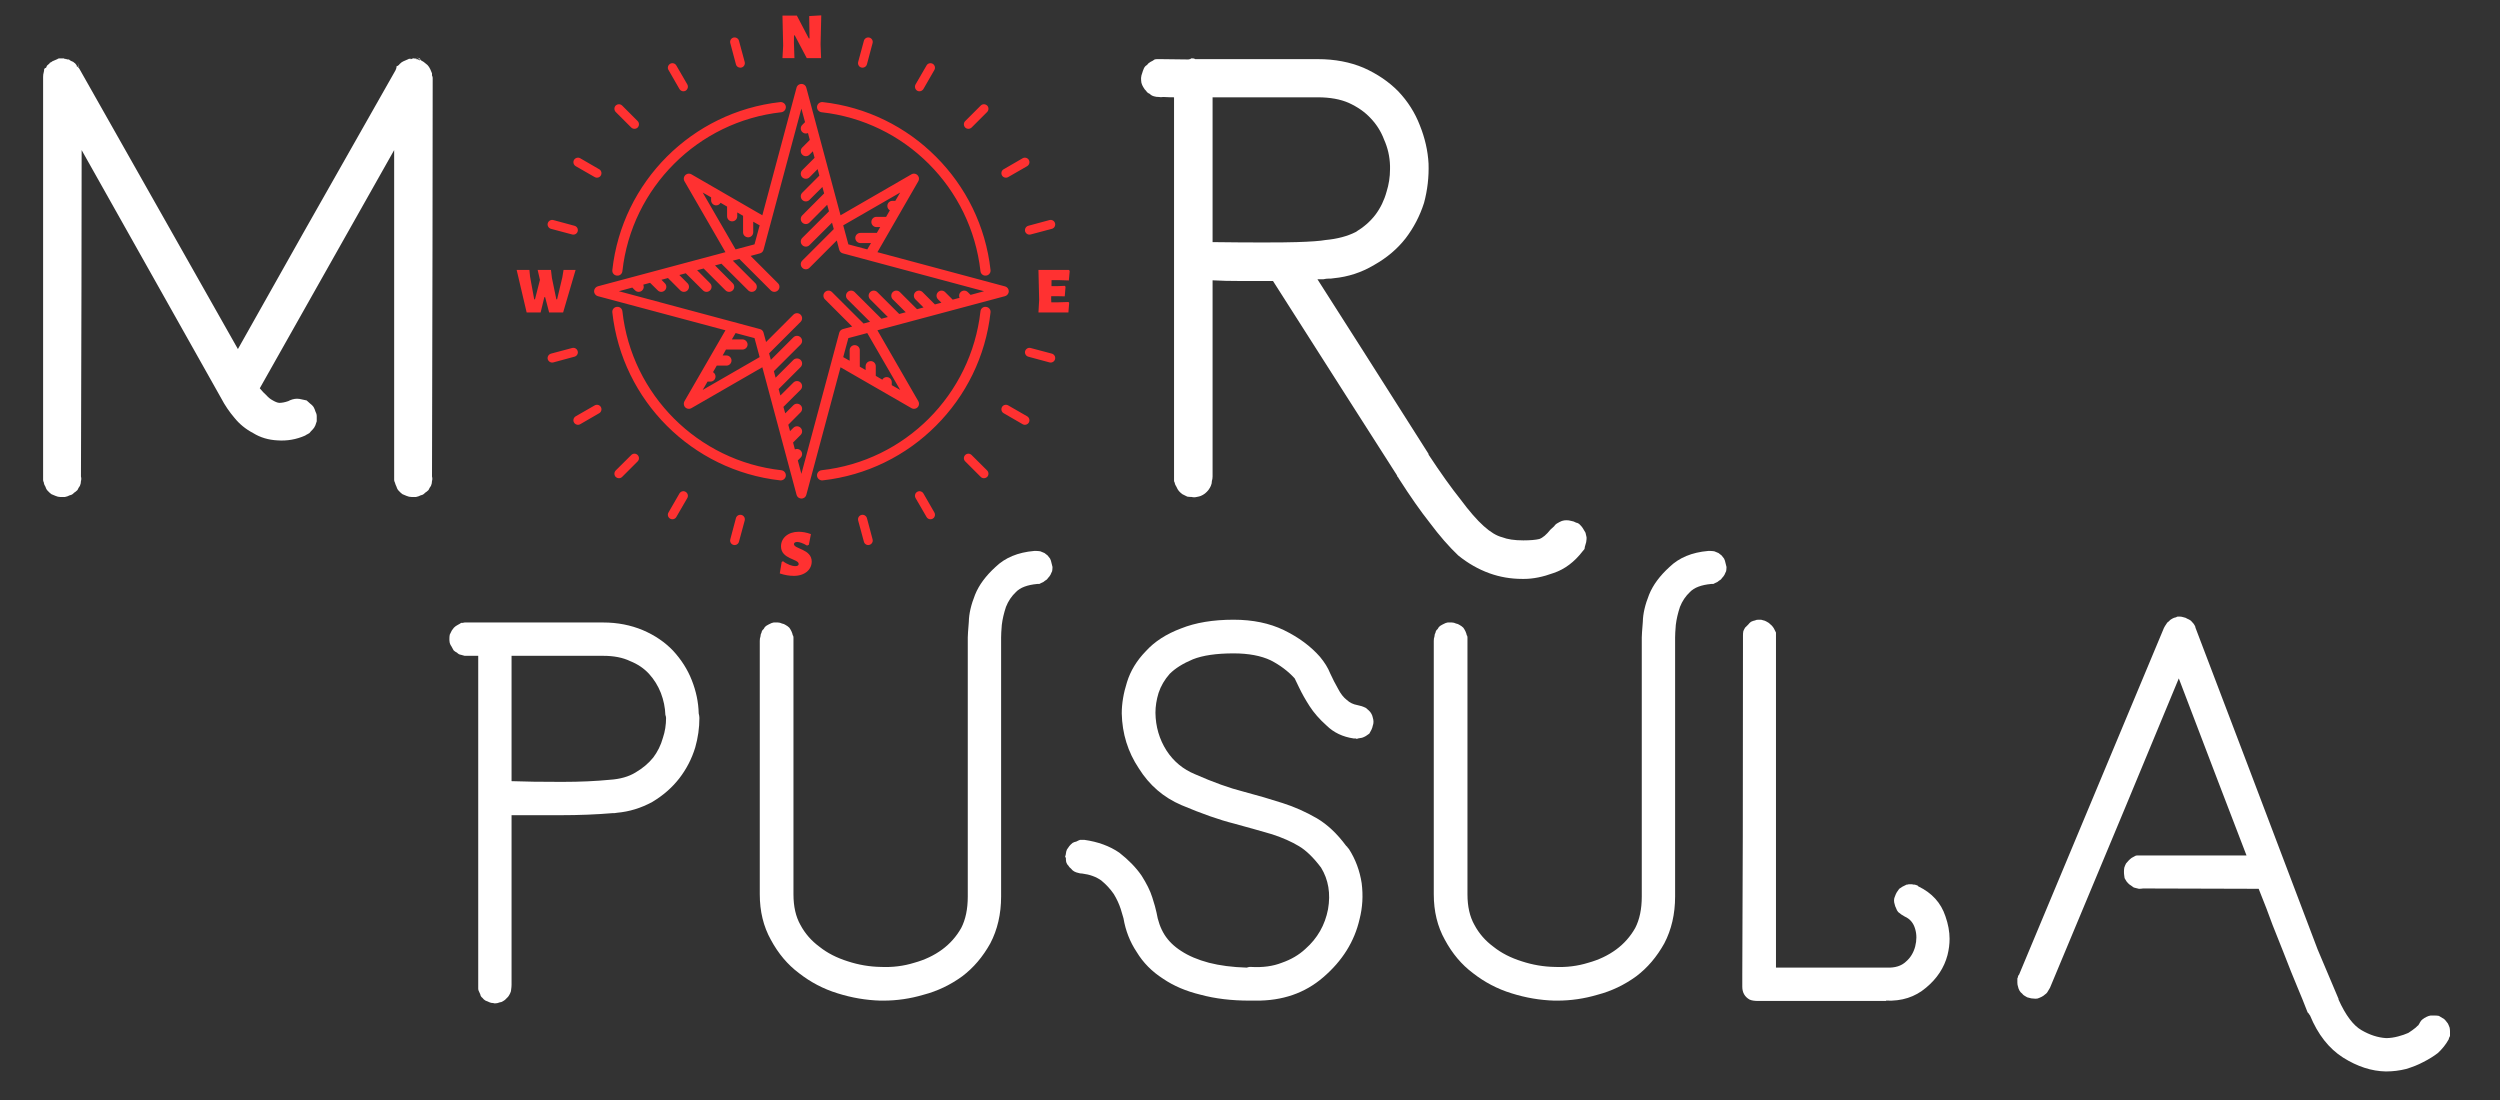
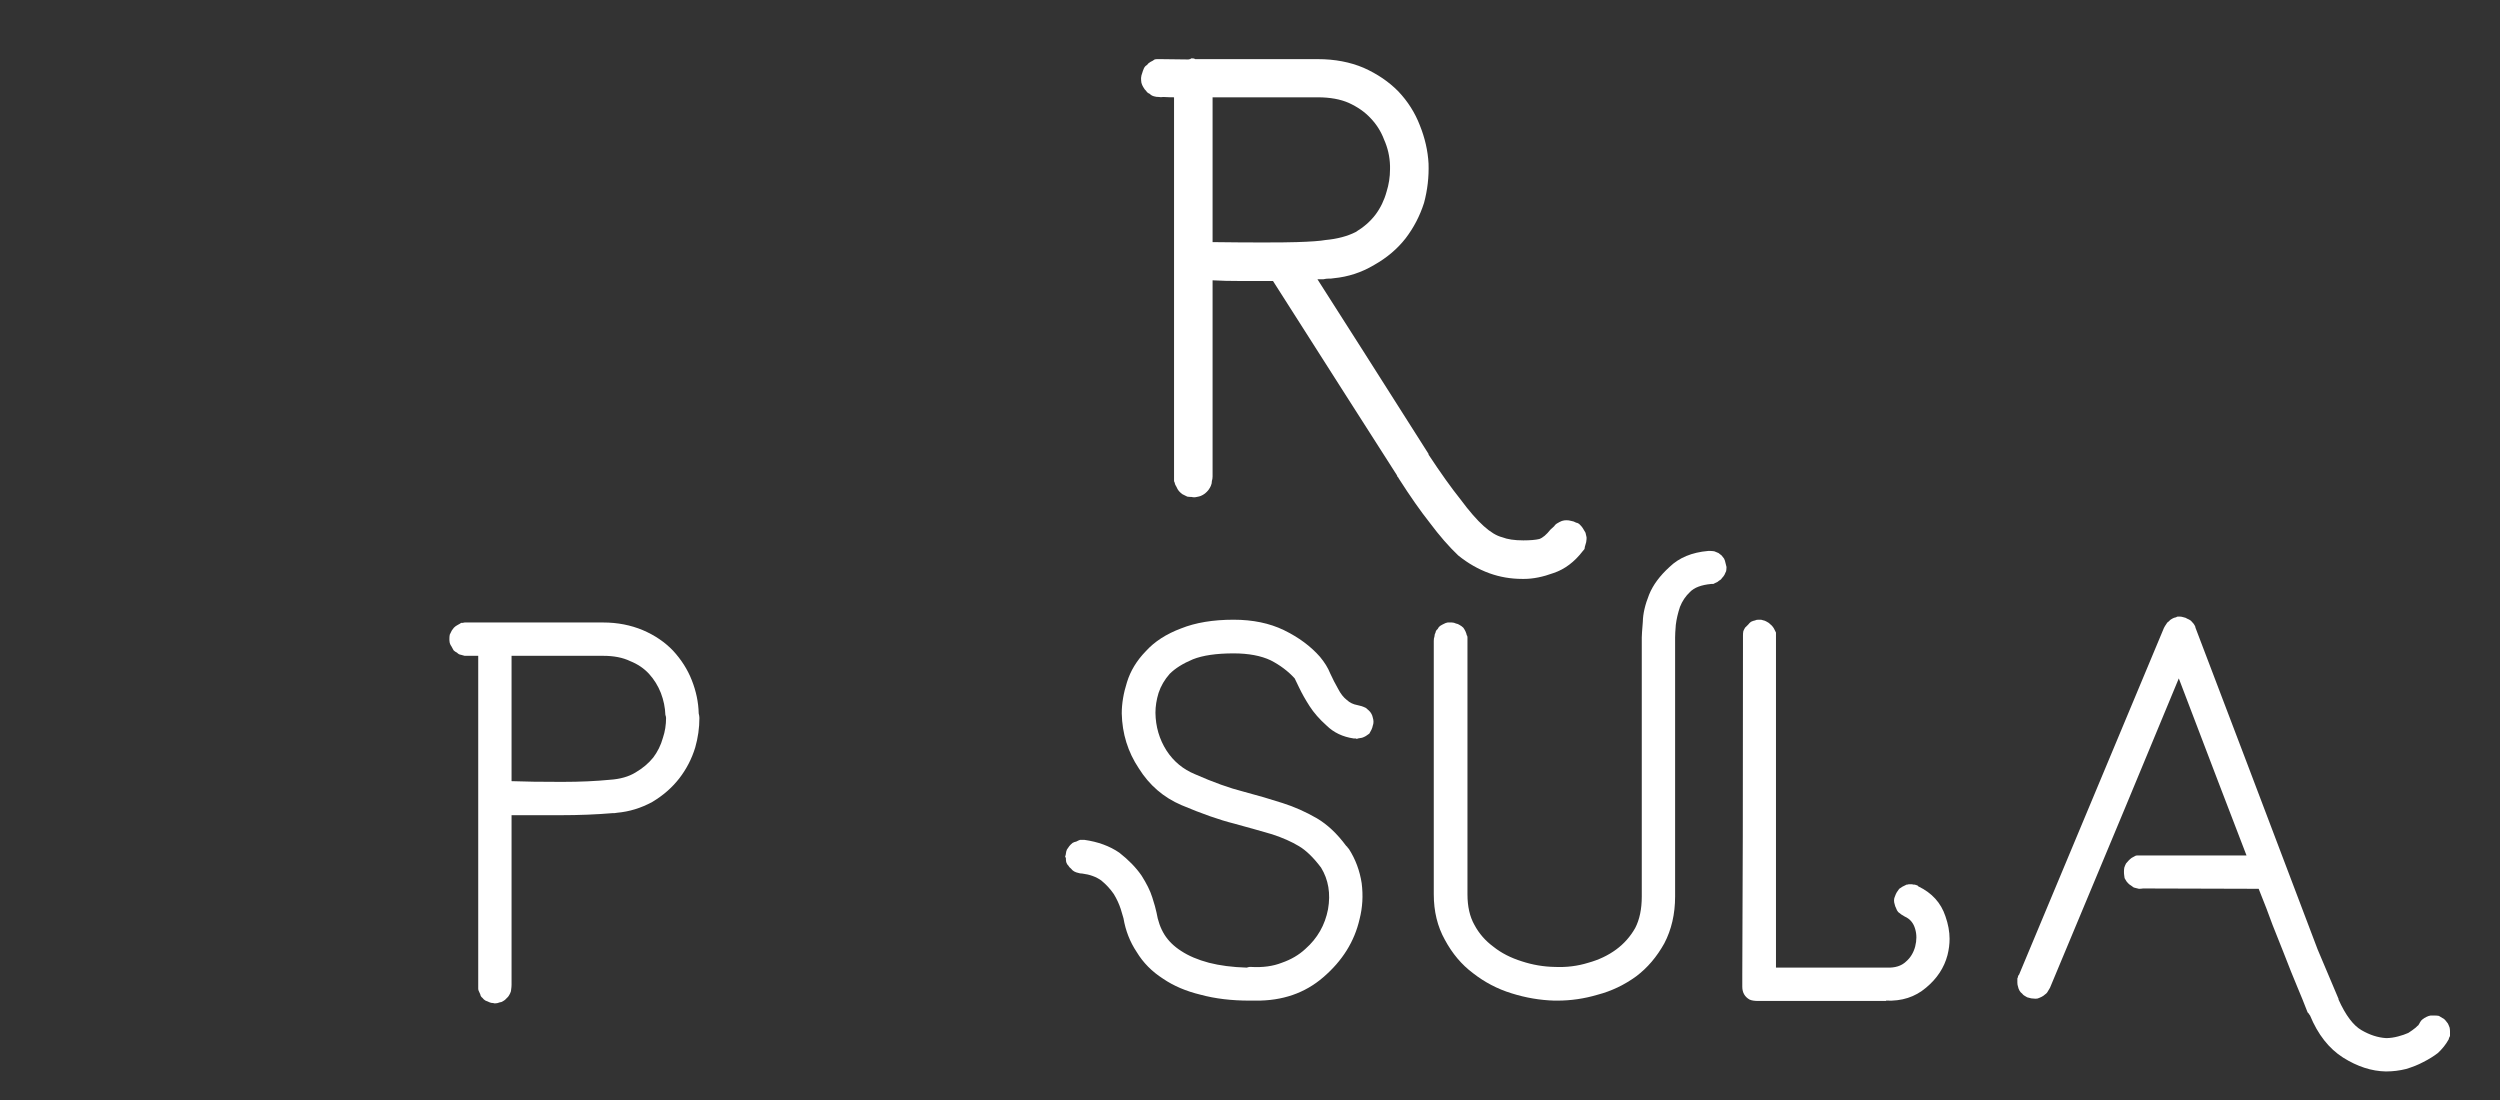
<svg xmlns="http://www.w3.org/2000/svg" width="150" zoomAndPan="magnify" viewBox="0 0 112.5 49.5" height="66" preserveAspectRatio="xMidYMid meet" version="1.0">
  <rect x="0" y="0" width="112.5" height="49.5" fill="#333333" stroke="none" />
  <defs>
    <g />
    <clipPath id="afbeb1c9c6">
      <path d="M 23.25 0.688 L 48.496 0.688 L 48.496 25.934 L 23.25 25.934 Z M 23.25 0.688 " clip-rule="nonzero" />
    </clipPath>
  </defs>
  <g fill="#ffffff" fill-opacity="1">
    <g transform="translate(0.315, 22.317)">
      <g>
-         <path d="M 2.641 -19.656 C 2.66 -19.656 2.672 -19.656 2.672 -19.656 C 2.672 -19.656 2.66 -19.656 2.641 -19.656 C 2.617 -19.676 2.598 -19.688 2.578 -19.688 C 2.648 -19.664 2.695 -19.648 2.719 -19.641 L 2.797 -19.641 C 2.816 -19.617 2.805 -19.617 2.766 -19.641 C 2.734 -19.648 2.707 -19.656 2.688 -19.656 C 2.758 -19.645 2.805 -19.629 2.828 -19.609 C 2.836 -19.609 2.852 -19.598 2.875 -19.578 L 2.984 -19.531 C 3.004 -19.508 3.031 -19.488 3.062 -19.469 C 3.113 -19.414 3.141 -19.375 3.141 -19.344 C 3.141 -19.301 3.16 -19.289 3.203 -19.312 C 3.234 -19.312 3.238 -19.336 3.219 -19.391 L 3.172 -19.5 C 3.191 -19.445 3.207 -19.406 3.219 -19.375 C 3.219 -19.352 3.211 -19.32 3.203 -19.281 C 3.203 -19.27 3.191 -19.281 3.172 -19.312 C 3.148 -19.352 3.129 -19.379 3.109 -19.391 C 3.172 -19.336 3.203 -19.301 3.203 -19.281 C 3.211 -19.281 3.227 -19.266 3.25 -19.234 C 4.832 -16.43 7.211 -12.223 10.391 -6.609 C 11.953 -9.398 14.316 -13.582 17.484 -19.156 C 17.516 -19.227 17.531 -19.281 17.531 -19.312 C 17.531 -19.352 17.547 -19.363 17.578 -19.344 C 17.617 -19.344 17.641 -19.316 17.641 -19.266 C 17.617 -19.223 17.609 -19.176 17.609 -19.125 C 17.609 -19.195 17.598 -19.242 17.578 -19.266 L 17.578 -19.344 C 17.598 -19.375 17.617 -19.391 17.641 -19.391 C 17.641 -19.41 17.656 -19.43 17.688 -19.453 C 17.738 -19.504 17.789 -19.539 17.844 -19.562 L 18.062 -19.656 C 18.082 -19.676 18.117 -19.676 18.172 -19.656 C 18.203 -19.656 18.238 -19.664 18.281 -19.688 C 18.289 -19.707 18.27 -19.707 18.219 -19.688 C 18.145 -19.664 18.094 -19.656 18.062 -19.656 C 18.133 -19.676 18.18 -19.688 18.203 -19.688 L 18.281 -19.688 L 18.219 -19.688 L 18.359 -19.688 C 18.379 -19.664 18.406 -19.656 18.438 -19.656 C 18.457 -19.656 18.445 -19.664 18.406 -19.688 L 18.297 -19.688 C 18.367 -19.688 18.414 -19.676 18.438 -19.656 C 18.457 -19.656 18.484 -19.648 18.516 -19.641 C 18.547 -19.641 18.535 -19.645 18.484 -19.656 L 18.391 -19.656 C 18.453 -19.656 18.504 -19.641 18.547 -19.609 C 18.555 -19.586 18.57 -19.598 18.594 -19.641 C 18.613 -19.648 18.602 -19.664 18.562 -19.688 C 18.508 -19.707 18.469 -19.723 18.438 -19.734 C 18.508 -19.703 18.547 -19.676 18.547 -19.656 C 18.555 -19.656 18.582 -19.641 18.625 -19.609 L 18.594 -19.609 L 18.562 -19.641 C 18.633 -19.598 18.695 -19.562 18.75 -19.531 C 18.801 -19.488 18.859 -19.441 18.922 -19.391 C 18.973 -19.336 19.016 -19.273 19.047 -19.203 C 19.066 -19.148 19.094 -19.086 19.125 -19.016 L 19.125 -18.922 C 19.145 -18.879 19.156 -18.844 19.156 -18.812 C 19.156 -14.832 19.145 -8.852 19.125 -0.875 C 19.145 -0.801 19.145 -0.734 19.125 -0.672 C 19.125 -0.598 19.109 -0.523 19.078 -0.453 C 19.035 -0.398 19 -0.336 18.969 -0.266 C 18.914 -0.211 18.863 -0.172 18.812 -0.141 C 18.758 -0.078 18.695 -0.039 18.625 -0.031 C 18.551 0.008 18.477 0.035 18.406 0.047 L 18.203 0.047 C 18.129 0.047 18.055 0.031 17.984 0 C 17.93 -0.02 17.867 -0.047 17.797 -0.078 C 17.742 -0.117 17.691 -0.164 17.641 -0.219 C 17.586 -0.27 17.551 -0.332 17.531 -0.406 C 17.5 -0.469 17.473 -0.535 17.453 -0.609 C 17.43 -0.648 17.422 -0.688 17.422 -0.719 L 17.422 -15.562 C 16.078 -13.176 14.062 -9.602 11.375 -4.844 C 11.477 -4.719 11.578 -4.613 11.672 -4.531 C 11.754 -4.438 11.844 -4.363 11.938 -4.312 C 12.062 -4.238 12.164 -4.195 12.25 -4.188 C 12.363 -4.188 12.5 -4.211 12.656 -4.266 C 12.707 -4.297 12.77 -4.32 12.844 -4.344 C 12.914 -4.363 12.984 -4.375 13.047 -4.375 C 13.117 -4.375 13.191 -4.363 13.266 -4.344 L 13.484 -4.297 C 13.535 -4.254 13.586 -4.207 13.641 -4.156 C 13.711 -4.102 13.766 -4.051 13.797 -4 C 13.836 -3.926 13.863 -3.863 13.875 -3.812 C 13.914 -3.738 13.938 -3.664 13.938 -3.594 L 13.938 -3.359 C 13.914 -3.285 13.895 -3.223 13.875 -3.172 C 13.844 -3.098 13.801 -3.035 13.75 -2.984 C 13.695 -2.93 13.648 -2.879 13.609 -2.828 L 13.5 -2.766 C 13.469 -2.754 13.441 -2.738 13.422 -2.719 C 13.016 -2.539 12.598 -2.469 12.172 -2.5 C 11.766 -2.52 11.398 -2.629 11.078 -2.828 C 10.742 -3.004 10.461 -3.234 10.234 -3.516 C 10.004 -3.785 9.805 -4.078 9.641 -4.391 C 8.242 -6.879 6.148 -10.602 3.359 -15.562 C 3.359 -12.289 3.348 -7.395 3.328 -0.875 C 3.348 -0.801 3.348 -0.734 3.328 -0.672 C 3.328 -0.598 3.312 -0.523 3.281 -0.453 C 3.238 -0.398 3.203 -0.336 3.172 -0.266 C 3.117 -0.211 3.066 -0.172 3.016 -0.141 C 2.961 -0.078 2.898 -0.039 2.828 -0.031 C 2.754 0.008 2.68 0.035 2.609 0.047 L 2.391 0.047 C 2.328 0.047 2.258 0.031 2.188 0 C 2.133 -0.02 2.07 -0.047 2 -0.078 C 1.945 -0.117 1.895 -0.164 1.844 -0.219 C 1.789 -0.27 1.754 -0.332 1.734 -0.406 C 1.691 -0.469 1.664 -0.535 1.656 -0.609 C 1.633 -0.648 1.625 -0.688 1.625 -0.719 L 1.625 -18.859 C 1.625 -18.93 1.633 -19.004 1.656 -19.078 C 1.664 -19.109 1.672 -19.148 1.672 -19.203 C 1.691 -19.242 1.723 -19.266 1.766 -19.266 C 1.797 -19.266 1.801 -19.242 1.781 -19.203 C 1.77 -19.148 1.77 -19.109 1.781 -19.078 C 1.77 -19.148 1.766 -19.191 1.766 -19.203 C 1.742 -19.223 1.742 -19.25 1.766 -19.281 C 1.766 -19.301 1.77 -19.312 1.781 -19.312 C 1.781 -19.332 1.789 -19.352 1.812 -19.375 L 1.922 -19.469 C 1.93 -19.469 1.945 -19.488 1.969 -19.531 C 1.988 -19.551 1.992 -19.555 1.984 -19.547 C 1.973 -19.535 1.957 -19.52 1.938 -19.5 L 1.891 -19.453 L 2.047 -19.562 L 2.266 -19.656 C 2.285 -19.676 2.312 -19.688 2.344 -19.688 L 2.562 -19.688 C 2.594 -19.664 2.617 -19.656 2.641 -19.656 Z M 2.641 -19.656 " />
-       </g>
+         </g>
    </g>
  </g>
  <g fill="#ffffff" fill-opacity="1">
    <g transform="translate(21.07, 22.317)">
      <g />
    </g>
  </g>
  <g fill="#ffffff" fill-opacity="1">
    <g transform="translate(35.908, 22.317)">
      <g />
    </g>
  </g>
  <g fill="#ffffff" fill-opacity="1">
    <g transform="translate(50.754, 22.317)">
      <g>
        <path d="M 3.094 -19.656 L 8.547 -19.656 C 9.316 -19.656 10.004 -19.523 10.609 -19.266 C 11.223 -18.992 11.742 -18.641 12.172 -18.203 C 12.598 -17.754 12.922 -17.242 13.141 -16.672 C 13.367 -16.109 13.5 -15.535 13.531 -14.953 C 13.551 -14.359 13.484 -13.77 13.328 -13.188 C 13.141 -12.602 12.863 -12.07 12.5 -11.594 C 12.125 -11.113 11.648 -10.711 11.078 -10.391 C 10.516 -10.055 9.91 -9.859 9.266 -9.797 C 9.203 -9.785 9.16 -9.781 9.141 -9.781 L 9.062 -9.781 C 8.969 -9.781 8.879 -9.77 8.797 -9.75 L 8.531 -9.75 C 9.645 -8.008 11.312 -5.391 13.531 -1.891 L 13.531 -1.859 C 14.082 -1.023 14.562 -0.352 14.969 0.156 C 15.363 0.688 15.711 1.086 16.016 1.359 C 16.316 1.629 16.594 1.797 16.844 1.859 C 17.082 1.953 17.398 2 17.797 2 C 18.117 2 18.359 1.977 18.516 1.938 C 18.672 1.883 18.836 1.742 19.016 1.516 L 19.188 1.359 C 19.219 1.305 19.27 1.258 19.344 1.219 C 19.395 1.188 19.457 1.156 19.531 1.125 C 19.602 1.102 19.672 1.094 19.734 1.094 C 19.805 1.094 19.879 1.102 19.953 1.125 C 20.023 1.133 20.098 1.16 20.172 1.203 C 20.242 1.211 20.305 1.25 20.359 1.312 C 20.41 1.363 20.453 1.414 20.484 1.469 C 20.523 1.539 20.562 1.602 20.594 1.656 L 20.641 1.859 L 20.641 1.938 C 20.641 1.977 20.633 2.023 20.625 2.078 L 20.562 2.297 C 20.562 2.328 20.555 2.359 20.547 2.391 L 20.469 2.484 C 20.094 2.973 19.656 3.301 19.156 3.469 C 18.676 3.645 18.234 3.734 17.828 3.734 L 17.75 3.734 C 17.227 3.734 16.738 3.648 16.281 3.484 C 15.781 3.305 15.305 3.035 14.859 2.672 C 14.441 2.273 14.02 1.789 13.594 1.219 C 13.164 0.676 12.703 0.016 12.203 -0.766 C 12.172 -0.828 12.145 -0.863 12.125 -0.875 C 12.125 -0.895 12.113 -0.922 12.094 -0.953 C 10.852 -2.891 9 -5.797 6.531 -9.672 L 5.062 -9.672 C 4.602 -9.672 4.188 -9.68 3.812 -9.703 L 3.812 -0.875 C 3.812 -0.801 3.801 -0.734 3.781 -0.672 C 3.781 -0.598 3.766 -0.523 3.734 -0.453 C 3.711 -0.398 3.676 -0.336 3.625 -0.266 C 3.582 -0.211 3.531 -0.16 3.469 -0.109 C 3.414 -0.066 3.352 -0.031 3.281 0 C 3.227 0.02 3.164 0.035 3.094 0.047 C 3.02 0.066 2.945 0.066 2.875 0.047 C 2.789 0.047 2.723 0.039 2.672 0.031 L 2.453 -0.078 C 2.398 -0.117 2.348 -0.164 2.297 -0.219 C 2.254 -0.27 2.219 -0.332 2.188 -0.406 C 2.145 -0.469 2.117 -0.531 2.109 -0.594 C 2.086 -0.625 2.078 -0.656 2.078 -0.688 L 2.078 -17.938 C 1.973 -17.938 1.812 -17.941 1.594 -17.953 C 1.52 -17.941 1.453 -17.941 1.391 -17.953 C 1.316 -17.953 1.242 -17.961 1.172 -17.984 C 1.098 -18.004 1.035 -18.039 0.984 -18.094 C 0.91 -18.125 0.859 -18.164 0.828 -18.219 C 0.773 -18.27 0.727 -18.332 0.688 -18.406 C 0.656 -18.457 0.629 -18.52 0.609 -18.594 C 0.598 -18.664 0.594 -18.727 0.594 -18.781 L 0.594 -18.812 C 0.602 -18.895 0.617 -18.961 0.641 -19.016 C 0.66 -19.086 0.688 -19.16 0.719 -19.234 C 0.75 -19.305 0.797 -19.359 0.859 -19.391 C 0.891 -19.441 0.941 -19.488 1.016 -19.531 C 1.086 -19.562 1.148 -19.598 1.203 -19.641 C 1.234 -19.648 1.27 -19.656 1.312 -19.656 L 1.406 -19.656 C 1.426 -19.656 1.43 -19.656 1.422 -19.656 C 1.41 -19.656 1.398 -19.656 1.391 -19.656 L 1.281 -19.656 L 1.484 -19.656 C 1.773 -19.656 2.188 -19.648 2.719 -19.641 C 2.789 -19.648 2.832 -19.664 2.844 -19.688 L 2.938 -19.688 C 2.969 -19.688 3 -19.676 3.031 -19.656 Z M 3.812 -11.422 C 4.695 -11.41 5.441 -11.406 6.047 -11.406 C 6.742 -11.406 7.258 -11.41 7.594 -11.422 C 8.227 -11.441 8.66 -11.473 8.891 -11.516 C 9.43 -11.566 9.883 -11.688 10.25 -11.875 C 10.613 -12.094 10.91 -12.352 11.141 -12.656 C 11.367 -12.957 11.535 -13.301 11.641 -13.688 C 11.742 -14.008 11.797 -14.348 11.797 -14.703 L 11.797 -14.859 C 11.785 -15.273 11.695 -15.664 11.531 -16.031 C 11.395 -16.395 11.191 -16.719 10.922 -17 C 10.66 -17.281 10.332 -17.508 9.938 -17.688 C 9.562 -17.852 9.098 -17.938 8.547 -17.938 L 3.812 -17.938 Z M 3.812 -11.422 " />
      </g>
    </g>
  </g>
  <g clip-path="url(#afbeb1c9c6)">
-     <path fill="#ff3131" d="M 35.938 23.93 C 35.465 23.93 35.145 24.211 35.145 24.586 C 35.145 25.168 35.941 25.145 35.941 25.379 C 35.941 25.43 35.906 25.477 35.781 25.477 C 35.656 25.477 35.426 25.402 35.234 25.254 L 35.176 25.289 L 35.09 25.805 C 35.309 25.879 35.52 25.914 35.723 25.914 C 36.219 25.914 36.527 25.629 36.527 25.27 C 36.527 24.703 35.727 24.707 35.727 24.484 C 35.727 24.43 35.781 24.387 35.875 24.387 C 35.973 24.387 36.148 24.449 36.316 24.551 L 36.398 24.516 L 36.492 24.035 C 36.289 23.957 36.094 23.93 35.938 23.93 Z M 33.004 24.52 C 32.898 24.492 32.832 24.379 32.863 24.27 L 33.117 23.316 C 33.145 23.207 33.258 23.145 33.367 23.172 C 33.477 23.203 33.539 23.312 33.512 23.422 L 33.254 24.375 C 33.227 24.484 33.113 24.551 33.004 24.52 Z M 39.121 24.52 C 39.016 24.551 38.902 24.484 38.875 24.375 L 38.617 23.422 C 38.59 23.312 38.652 23.203 38.762 23.172 C 38.871 23.145 38.98 23.207 39.012 23.316 L 39.266 24.27 C 39.297 24.379 39.23 24.492 39.121 24.52 Z M 30.156 23.34 C 30.059 23.285 30.023 23.16 30.082 23.062 L 30.574 22.207 C 30.633 22.109 30.758 22.074 30.852 22.133 C 30.949 22.188 30.984 22.312 30.93 22.41 L 30.434 23.266 C 30.379 23.363 30.254 23.395 30.156 23.34 Z M 41.973 23.34 C 41.875 23.395 41.75 23.363 41.695 23.266 L 41.199 22.41 C 41.145 22.312 41.18 22.188 41.273 22.133 C 41.371 22.074 41.496 22.109 41.555 22.207 L 42.047 23.062 C 42.102 23.16 42.07 23.285 41.973 23.34 Z M 34.305 9.688 L 35.844 3.945 C 35.875 3.824 36 3.754 36.125 3.785 C 36.207 3.805 36.266 3.871 36.285 3.949 L 37.824 9.688 L 41.016 7.844 C 41.125 7.781 41.262 7.82 41.324 7.93 C 41.367 8 41.363 8.086 41.324 8.156 L 39.484 11.348 L 45.223 12.887 C 45.344 12.918 45.418 13.043 45.387 13.164 C 45.363 13.246 45.301 13.309 45.223 13.328 L 39.484 14.863 L 41.324 18.055 C 41.387 18.164 41.352 18.305 41.242 18.367 C 41.168 18.41 41.082 18.406 41.016 18.367 L 37.824 16.527 L 36.285 22.266 C 36.254 22.387 36.129 22.461 36.004 22.426 C 35.922 22.406 35.863 22.34 35.844 22.262 L 34.305 16.527 L 31.113 18.367 C 31.004 18.43 30.863 18.391 30.801 18.285 C 30.762 18.211 30.762 18.125 30.801 18.055 L 32.645 14.863 L 26.906 13.328 C 26.781 13.293 26.711 13.168 26.742 13.047 C 26.766 12.965 26.828 12.906 26.906 12.883 L 32.645 11.348 L 30.801 8.156 C 30.738 8.047 30.777 7.906 30.887 7.844 C 30.961 7.801 31.047 7.805 31.113 7.844 Z M 44.121 14.008 C 44.133 13.883 44.246 13.793 44.371 13.809 C 44.496 13.82 44.59 13.934 44.574 14.059 C 44.355 16.043 43.457 17.824 42.117 19.16 C 40.781 20.5 39.004 21.395 37.02 21.617 C 36.895 21.629 36.781 21.539 36.766 21.414 C 36.754 21.289 36.844 21.176 36.969 21.16 C 38.844 20.953 40.527 20.105 41.797 18.836 C 43.062 17.57 43.91 15.887 44.121 14.008 Z M 35.16 21.16 C 35.285 21.176 35.375 21.289 35.363 21.414 C 35.348 21.539 35.234 21.629 35.109 21.617 C 33.125 21.395 31.348 20.5 30.008 19.16 C 28.672 17.824 27.773 16.043 27.555 14.059 C 27.539 13.934 27.629 13.82 27.758 13.809 C 27.883 13.793 27.996 13.883 28.008 14.008 C 28.215 15.887 29.066 17.57 30.332 18.836 C 31.602 20.105 33.285 20.953 35.16 21.16 Z M 27.707 21.461 C 27.629 21.383 27.629 21.254 27.707 21.172 L 28.406 20.477 C 28.484 20.395 28.617 20.395 28.695 20.477 C 28.773 20.555 28.773 20.684 28.695 20.762 L 27.996 21.461 C 27.918 21.539 27.789 21.539 27.707 21.461 Z M 44.422 21.461 C 44.34 21.539 44.211 21.539 44.133 21.461 L 43.434 20.762 C 43.355 20.684 43.355 20.555 43.434 20.477 C 43.512 20.395 43.641 20.395 43.723 20.477 L 44.422 21.172 C 44.5 21.254 44.5 21.383 44.422 21.461 Z M 36.227 5.496 L 36.062 4.887 L 34.359 11.238 C 34.34 11.316 34.281 11.379 34.199 11.402 L 33.777 11.516 L 35.008 12.746 C 35.098 12.832 35.098 12.98 35.008 13.066 C 34.918 13.156 34.773 13.156 34.684 13.066 L 33.27 11.652 L 32.977 11.73 L 33.992 12.746 C 34.078 12.832 34.078 12.98 33.992 13.066 C 33.902 13.156 33.758 13.156 33.668 13.066 L 32.465 11.867 L 32.176 11.945 L 32.973 12.746 C 33.062 12.832 33.062 12.98 32.973 13.066 C 32.883 13.156 32.738 13.156 32.648 13.066 L 31.664 12.082 L 31.371 12.16 L 31.953 12.746 C 32.043 12.832 32.043 12.98 31.953 13.066 C 31.867 13.156 31.719 13.156 31.633 13.066 L 30.859 12.297 L 30.57 12.375 L 30.938 12.746 C 31.027 12.832 31.027 12.98 30.938 13.066 C 30.848 13.156 30.703 13.156 30.613 13.066 L 30.059 12.512 L 29.766 12.59 L 29.918 12.746 C 30.008 12.832 30.008 12.98 29.918 13.066 C 29.828 13.156 29.684 13.156 29.598 13.066 L 29.254 12.727 L 28.949 12.809 C 28.984 12.895 28.973 13 28.902 13.066 C 28.812 13.156 28.668 13.156 28.578 13.066 L 28.453 12.941 L 27.848 13.105 L 34.199 14.809 C 34.273 14.828 34.34 14.887 34.359 14.969 L 34.473 15.391 L 35.703 14.16 C 35.793 14.07 35.938 14.07 36.027 14.16 C 36.117 14.25 36.117 14.395 36.027 14.484 L 34.609 15.902 L 34.688 16.195 L 35.703 15.18 C 35.793 15.09 35.938 15.09 36.027 15.18 C 36.117 15.27 36.117 15.414 36.027 15.504 L 34.824 16.703 L 34.902 16.996 L 35.703 16.195 C 35.793 16.109 35.938 16.109 36.027 16.195 C 36.117 16.285 36.117 16.43 36.027 16.52 L 35.039 17.508 L 35.117 17.797 L 35.703 17.215 C 35.793 17.125 35.938 17.125 36.027 17.215 C 36.117 17.305 36.117 17.449 36.027 17.539 L 35.254 18.309 L 35.336 18.602 L 35.703 18.234 C 35.793 18.145 35.938 18.145 36.027 18.234 C 36.117 18.32 36.117 18.469 36.027 18.555 L 35.473 19.113 L 35.551 19.402 L 35.703 19.25 C 35.793 19.16 35.938 19.16 36.027 19.25 C 36.117 19.34 36.117 19.484 36.027 19.574 L 35.688 19.914 L 35.77 20.223 C 35.852 20.184 35.957 20.199 36.027 20.27 C 36.117 20.359 36.117 20.504 36.027 20.594 L 35.902 20.719 L 36.062 21.324 L 37.766 14.973 C 37.785 14.895 37.848 14.832 37.93 14.809 L 38.348 14.695 L 37.121 13.469 C 37.031 13.379 37.031 13.234 37.121 13.145 C 37.211 13.055 37.355 13.055 37.441 13.145 L 38.859 14.559 L 39.152 14.48 L 38.137 13.469 C 38.047 13.379 38.047 13.234 38.137 13.145 C 38.227 13.055 38.371 13.055 38.461 13.145 L 39.664 14.344 L 39.953 14.266 L 39.156 13.469 C 39.066 13.379 39.066 13.234 39.156 13.145 C 39.246 13.055 39.391 13.055 39.48 13.145 L 40.465 14.129 L 40.758 14.051 L 40.172 13.469 C 40.086 13.379 40.086 13.234 40.172 13.145 C 40.262 13.055 40.406 13.055 40.496 13.145 L 41.266 13.914 L 41.559 13.836 L 41.191 13.469 C 41.102 13.379 41.102 13.234 41.191 13.145 C 41.281 13.055 41.426 13.055 41.516 13.145 L 42.07 13.699 L 42.363 13.621 L 42.211 13.469 C 42.121 13.379 42.121 13.234 42.211 13.145 C 42.297 13.055 42.441 13.055 42.531 13.145 L 42.871 13.484 L 43.18 13.402 C 43.141 13.316 43.156 13.215 43.227 13.145 C 43.316 13.055 43.461 13.055 43.551 13.145 L 43.676 13.27 L 44.281 13.105 L 37.93 11.402 C 37.855 11.383 37.789 11.324 37.766 11.242 L 37.656 10.82 L 36.426 12.051 C 36.336 12.141 36.191 12.141 36.102 12.051 C 36.012 11.961 36.012 11.816 36.102 11.727 L 37.52 10.309 L 37.441 10.02 L 36.426 11.031 C 36.336 11.121 36.191 11.121 36.102 11.031 C 36.012 10.941 36.012 10.797 36.102 10.707 L 37.305 9.508 L 37.223 9.215 L 36.426 10.016 C 36.336 10.105 36.191 10.105 36.102 10.016 C 36.012 9.926 36.012 9.781 36.102 9.691 L 37.086 8.703 L 37.008 8.414 L 36.426 8.996 C 36.336 9.086 36.191 9.086 36.102 8.996 C 36.012 8.906 36.012 8.762 36.102 8.672 L 36.871 7.902 L 36.793 7.609 L 36.426 7.98 C 36.336 8.066 36.191 8.066 36.102 7.98 C 36.012 7.891 36.012 7.746 36.102 7.656 L 36.656 7.102 L 36.578 6.809 L 36.426 6.961 C 36.336 7.051 36.191 7.051 36.102 6.961 C 36.012 6.871 36.012 6.727 36.102 6.637 L 36.441 6.297 L 36.359 5.988 C 36.273 6.027 36.172 6.012 36.102 5.941 C 36.012 5.855 36.012 5.707 36.102 5.621 Z M 46.297 19.016 C 46.242 19.109 46.117 19.145 46.02 19.09 L 45.164 18.594 C 45.066 18.539 45.035 18.414 45.09 18.316 C 45.145 18.219 45.27 18.188 45.367 18.242 L 46.223 18.734 C 46.32 18.793 46.355 18.918 46.297 19.016 Z M 25.832 19.016 C 25.773 18.918 25.809 18.793 25.906 18.734 L 26.762 18.242 C 26.859 18.188 26.984 18.219 27.039 18.316 C 27.094 18.414 27.062 18.539 26.965 18.594 L 26.109 19.09 C 26.012 19.145 25.887 19.109 25.832 19.016 Z M 33.102 14.988 L 33.953 15.215 L 34.184 16.07 L 31.621 17.547 L 31.84 17.172 L 31.969 17.172 C 32.098 17.172 32.199 17.07 32.199 16.941 C 32.199 16.859 32.152 16.785 32.086 16.746 L 32.254 16.453 L 32.691 16.453 C 32.816 16.453 32.918 16.348 32.918 16.223 C 32.918 16.098 32.816 15.996 32.691 15.996 L 32.52 15.996 L 32.668 15.73 L 33.41 15.73 C 33.535 15.73 33.641 15.629 33.641 15.504 C 33.641 15.379 33.535 15.273 33.41 15.273 L 32.934 15.273 Z M 38.176 15.215 L 39.027 14.988 L 40.508 17.547 L 40.129 17.332 L 40.129 17.199 C 40.129 17.074 40.027 16.969 39.902 16.969 C 39.816 16.969 39.742 17.016 39.703 17.086 L 39.41 16.914 L 39.41 16.48 C 39.41 16.352 39.309 16.25 39.184 16.25 C 39.055 16.25 38.953 16.352 38.953 16.48 L 38.953 16.652 L 38.691 16.5 L 38.691 15.758 C 38.691 15.633 38.59 15.531 38.461 15.531 C 38.336 15.531 38.234 15.633 38.234 15.758 L 38.234 16.234 L 37.945 16.07 Z M 47.477 16.164 C 47.449 16.273 47.336 16.336 47.23 16.309 L 46.273 16.051 C 46.168 16.023 46.102 15.91 46.129 15.805 C 46.16 15.695 46.273 15.629 46.379 15.66 L 47.336 15.914 C 47.441 15.945 47.508 16.055 47.477 16.164 Z M 24.648 16.164 C 24.621 16.055 24.688 15.945 24.793 15.914 L 25.746 15.66 C 25.855 15.629 25.969 15.695 25.996 15.805 C 26.027 15.91 25.961 16.023 25.852 16.051 L 24.898 16.309 C 24.793 16.336 24.68 16.273 24.648 16.164 Z M 47.59 13.605 L 47.309 13.605 L 47.301 13.441 L 47.305 13.328 L 47.57 13.328 L 47.914 13.336 L 47.949 12.906 L 47.918 12.863 L 47.609 12.875 L 47.316 12.875 L 47.32 12.605 L 47.625 12.605 L 48.098 12.621 L 48.137 12.191 L 48.102 12.148 L 46.73 12.148 L 46.762 13.5 L 46.73 14.062 L 48.078 14.062 L 48.113 13.629 L 48.082 13.59 Z M 25.902 12.148 L 25.359 12.148 L 25.305 12.48 L 25.07 13.469 L 25.035 13.469 L 24.836 12.504 L 24.793 12.148 L 24.195 12.148 L 24.297 12.594 L 24.074 13.469 L 24.039 13.469 L 23.852 12.445 L 23.824 12.148 L 23.25 12.148 L 23.699 14.062 L 24.328 14.062 L 24.496 13.371 L 24.531 13.371 L 24.711 14.062 L 25.34 14.062 Z M 28.008 12.203 C 27.996 12.328 27.883 12.418 27.758 12.402 C 27.629 12.391 27.539 12.277 27.555 12.152 C 27.773 10.168 28.672 8.387 30.008 7.051 C 31.348 5.711 33.125 4.816 35.109 4.594 C 35.234 4.582 35.348 4.672 35.363 4.797 C 35.375 4.922 35.285 5.035 35.16 5.051 C 33.285 5.258 31.598 6.105 30.332 7.375 C 29.066 8.641 28.215 10.324 28.008 12.203 Z M 36.969 5.051 C 36.844 5.035 36.754 4.922 36.766 4.797 C 36.781 4.672 36.895 4.582 37.02 4.594 C 39.004 4.816 40.781 5.711 42.117 7.051 C 43.457 8.387 44.355 10.168 44.574 12.152 C 44.59 12.277 44.496 12.391 44.371 12.402 C 44.246 12.418 44.133 12.328 44.121 12.203 C 43.91 10.324 43.062 8.641 41.797 7.375 C 40.527 6.105 38.844 5.258 36.969 5.051 Z M 33.102 11.223 L 31.621 8.664 L 32 8.879 L 32 9.012 C 32 9.137 32.102 9.242 32.227 9.242 C 32.312 9.242 32.387 9.195 32.426 9.125 L 32.719 9.297 L 32.719 9.73 C 32.719 9.859 32.82 9.961 32.945 9.961 C 33.074 9.961 33.176 9.859 33.176 9.73 L 33.176 9.559 L 33.438 9.711 L 33.438 10.453 C 33.438 10.578 33.539 10.68 33.668 10.68 C 33.793 10.68 33.895 10.578 33.895 10.453 L 33.895 9.977 L 34.184 10.141 L 33.953 10.996 Z M 37.945 10.141 L 40.508 8.664 L 40.289 9.039 L 40.156 9.039 C 40.031 9.039 39.93 9.141 39.93 9.27 C 39.93 9.352 39.977 9.426 40.043 9.465 L 39.875 9.758 L 39.438 9.758 C 39.312 9.758 39.211 9.863 39.211 9.988 C 39.211 10.113 39.312 10.219 39.438 10.219 L 39.609 10.219 L 39.457 10.48 L 38.719 10.48 C 38.594 10.48 38.488 10.582 38.488 10.707 C 38.488 10.836 38.594 10.938 38.719 10.938 L 39.195 10.938 L 39.027 11.223 L 38.176 10.996 Z M 47.477 10.047 C 47.508 10.156 47.441 10.27 47.336 10.297 L 46.379 10.551 C 46.273 10.582 46.16 10.516 46.129 10.41 C 46.102 10.301 46.168 10.188 46.273 10.16 L 47.23 9.902 C 47.336 9.875 47.449 9.938 47.477 10.047 Z M 24.648 10.047 C 24.68 9.938 24.793 9.875 24.898 9.902 L 25.852 10.16 C 25.961 10.188 26.027 10.301 25.996 10.41 C 25.969 10.516 25.855 10.582 25.746 10.551 L 24.793 10.297 C 24.688 10.27 24.621 10.156 24.648 10.047 Z M 25.832 7.195 C 25.887 7.102 26.012 7.066 26.109 7.121 L 26.965 7.617 C 27.062 7.672 27.094 7.797 27.039 7.895 C 26.984 7.992 26.859 8.023 26.762 7.969 L 25.906 7.477 C 25.809 7.418 25.773 7.293 25.832 7.195 Z M 46.297 7.195 C 46.355 7.293 46.32 7.418 46.223 7.477 L 45.367 7.969 C 45.27 8.023 45.145 7.992 45.09 7.895 C 45.035 7.797 45.066 7.672 45.164 7.617 L 46.02 7.121 C 46.117 7.066 46.242 7.102 46.297 7.195 Z M 44.422 4.75 C 44.5 4.828 44.5 4.957 44.422 5.039 L 43.723 5.738 C 43.641 5.816 43.512 5.816 43.434 5.738 C 43.355 5.656 43.355 5.527 43.434 5.449 L 44.133 4.75 C 44.211 4.672 44.34 4.672 44.422 4.75 Z M 27.707 4.75 C 27.789 4.672 27.918 4.672 27.996 4.75 L 28.695 5.449 C 28.773 5.527 28.773 5.656 28.695 5.738 C 28.617 5.816 28.484 5.816 28.406 5.738 L 27.707 5.039 C 27.629 4.957 27.629 4.828 27.707 4.75 Z M 41.973 2.871 C 42.07 2.93 42.102 3.055 42.047 3.148 L 41.555 4.004 C 41.496 4.102 41.371 4.137 41.273 4.082 C 41.18 4.023 41.145 3.898 41.199 3.801 L 41.695 2.945 C 41.75 2.848 41.875 2.816 41.973 2.871 Z M 30.156 2.871 C 30.254 2.816 30.379 2.848 30.434 2.945 L 30.93 3.801 C 30.984 3.898 30.949 4.023 30.852 4.082 C 30.758 4.137 30.633 4.102 30.574 4.004 L 30.082 3.148 C 30.023 3.055 30.059 2.93 30.156 2.871 Z M 39.121 1.691 C 39.23 1.719 39.297 1.832 39.266 1.941 L 39.012 2.895 C 38.98 3.004 38.871 3.066 38.762 3.039 C 38.652 3.012 38.59 2.898 38.617 2.789 L 38.875 1.836 C 38.902 1.727 39.016 1.664 39.121 1.691 Z M 33.004 1.691 C 33.113 1.664 33.227 1.727 33.254 1.836 L 33.512 2.789 C 33.539 2.898 33.477 3.012 33.367 3.039 C 33.258 3.066 33.145 3.004 33.117 2.895 L 32.863 1.941 C 32.832 1.832 32.898 1.719 33.004 1.691 Z M 36.957 0.691 L 36.414 0.723 L 36.43 1.727 L 36.395 1.727 L 35.859 0.703 L 35.211 0.703 L 35.242 2.055 L 35.211 2.617 L 35.75 2.617 L 35.727 1.926 L 35.73 1.594 L 35.766 1.594 L 36.305 2.617 L 36.949 2.617 L 36.926 1.992 Z M 36.957 0.691 " fill-opacity="1" fill-rule="evenodd" />
-   </g>
+     </g>
  <g fill="#ffffff" fill-opacity="1">
    <g transform="translate(19.551, 45.09)">
      <g>
        <path d="M 7.594 -17.078 C 8.238 -17.078 8.832 -16.961 9.375 -16.734 C 9.914 -16.504 10.367 -16.195 10.734 -15.812 C 11.109 -15.406 11.391 -14.961 11.578 -14.484 C 11.773 -13.992 11.879 -13.492 11.891 -12.984 C 11.91 -12.91 11.922 -12.844 11.922 -12.781 C 11.922 -12.332 11.859 -11.891 11.734 -11.453 C 11.578 -10.941 11.336 -10.477 11.016 -10.062 C 10.691 -9.645 10.285 -9.289 9.797 -9 C 9.297 -8.727 8.77 -8.566 8.219 -8.516 C 8.156 -8.504 8.117 -8.5 8.109 -8.5 L 8.031 -8.5 C 7.301 -8.438 6.516 -8.406 5.672 -8.406 L 3.469 -8.406 L 3.469 -0.766 C 3.469 -0.703 3.461 -0.641 3.453 -0.578 C 3.453 -0.516 3.438 -0.453 3.406 -0.391 C 3.375 -0.328 3.344 -0.273 3.312 -0.234 L 3.172 -0.094 C 3.129 -0.062 3.078 -0.031 3.016 0 C 2.961 0.008 2.906 0.023 2.844 0.047 C 2.801 0.055 2.754 0.062 2.703 0.062 C 2.691 0.062 2.672 0.055 2.641 0.047 C 2.578 0.047 2.523 0.035 2.484 0.016 L 2.297 -0.062 C 2.242 -0.094 2.195 -0.133 2.156 -0.188 C 2.102 -0.227 2.07 -0.281 2.062 -0.344 C 2.031 -0.406 2.004 -0.461 1.984 -0.516 C 1.973 -0.547 1.969 -0.578 1.969 -0.609 L 1.969 -15.578 L 1.359 -15.578 L 1.188 -15.625 C 1.125 -15.633 1.066 -15.664 1.016 -15.719 C 0.953 -15.75 0.898 -15.785 0.859 -15.828 C 0.828 -15.879 0.797 -15.938 0.766 -16 C 0.734 -16.039 0.707 -16.094 0.688 -16.156 C 0.676 -16.219 0.672 -16.27 0.672 -16.312 L 0.672 -16.344 C 0.672 -16.406 0.676 -16.469 0.688 -16.531 L 0.781 -16.719 L 0.875 -16.844 C 0.926 -16.895 0.984 -16.938 1.047 -16.969 C 1.109 -17 1.16 -17.031 1.203 -17.062 L 1.297 -17.062 C 1.328 -17.07 1.359 -17.078 1.391 -17.078 L 1.406 -17.078 L 1.359 -17.078 C 1.328 -17.078 1.297 -17.07 1.266 -17.062 C 1.328 -17.07 1.367 -17.078 1.391 -17.078 Z M 3.469 -9.938 C 4.082 -9.914 4.805 -9.906 5.641 -9.906 L 5.781 -9.906 C 6.551 -9.906 7.254 -9.938 7.891 -10 C 8.359 -10.031 8.742 -10.141 9.047 -10.328 C 9.367 -10.516 9.633 -10.738 9.844 -11 C 10.039 -11.258 10.188 -11.555 10.281 -11.891 C 10.375 -12.172 10.422 -12.469 10.422 -12.781 C 10.422 -12.82 10.41 -12.867 10.391 -12.922 C 10.379 -13.254 10.312 -13.582 10.188 -13.906 C 10.062 -14.227 9.883 -14.516 9.656 -14.766 C 9.426 -15.016 9.141 -15.207 8.797 -15.344 C 8.473 -15.5 8.07 -15.578 7.594 -15.578 L 3.469 -15.578 Z M 3.469 -9.938 " />
      </g>
    </g>
  </g>
  <g fill="#ffffff" fill-opacity="1">
    <g transform="translate(32.831, 45.09)">
      <g>
-         <path d="M 13.984 -20.281 C 14.047 -20.258 14.109 -20.234 14.172 -20.203 C 14.211 -20.172 14.258 -20.133 14.312 -20.094 C 14.352 -20.039 14.391 -19.992 14.422 -19.953 C 14.453 -19.891 14.473 -19.828 14.484 -19.766 L 14.531 -19.578 L 14.531 -19.562 C 14.531 -19.5 14.523 -19.441 14.516 -19.391 C 14.492 -19.336 14.469 -19.281 14.438 -19.219 C 14.406 -19.164 14.367 -19.117 14.328 -19.078 C 14.297 -19.023 14.25 -18.984 14.188 -18.953 C 14.145 -18.91 14.094 -18.879 14.031 -18.859 L 13.938 -18.812 L 13.844 -18.812 C 13.395 -18.77 13.078 -18.648 12.891 -18.453 C 12.691 -18.266 12.539 -18.039 12.438 -17.781 C 12.344 -17.5 12.281 -17.227 12.25 -16.969 C 12.227 -16.707 12.219 -16.52 12.219 -16.406 L 12.219 -4.75 C 12.219 -3.957 12.055 -3.254 11.734 -2.641 C 11.398 -2.035 10.977 -1.539 10.469 -1.156 C 9.938 -0.77 9.359 -0.492 8.734 -0.328 C 8.129 -0.148 7.523 -0.062 6.922 -0.062 L 6.781 -0.062 C 6.133 -0.082 5.492 -0.191 4.859 -0.391 C 4.223 -0.586 3.645 -0.891 3.125 -1.297 C 2.613 -1.68 2.191 -2.18 1.859 -2.797 C 1.523 -3.398 1.359 -4.082 1.359 -4.844 L 1.359 -16.25 C 1.359 -16.32 1.367 -16.391 1.391 -16.453 C 1.391 -16.516 1.406 -16.57 1.438 -16.625 C 1.445 -16.688 1.477 -16.738 1.531 -16.781 C 1.562 -16.844 1.598 -16.891 1.641 -16.922 C 1.703 -16.961 1.758 -16.992 1.812 -17.016 C 1.863 -17.047 1.922 -17.066 1.984 -17.078 L 2.172 -17.078 C 2.234 -17.078 2.297 -17.062 2.359 -17.031 C 2.422 -17.02 2.473 -17 2.516 -16.969 C 2.578 -16.938 2.633 -16.895 2.688 -16.844 C 2.719 -16.801 2.75 -16.75 2.781 -16.688 C 2.812 -16.625 2.832 -16.562 2.844 -16.5 C 2.863 -16.488 2.875 -16.457 2.875 -16.406 L 2.875 -4.844 C 2.875 -4.301 2.977 -3.844 3.188 -3.469 C 3.395 -3.082 3.68 -2.754 4.047 -2.484 C 4.398 -2.203 4.828 -1.984 5.328 -1.828 C 5.805 -1.672 6.301 -1.586 6.812 -1.578 C 7.332 -1.555 7.832 -1.617 8.312 -1.766 C 8.789 -1.898 9.207 -2.098 9.562 -2.359 C 9.914 -2.617 10.203 -2.941 10.422 -3.328 C 10.617 -3.703 10.719 -4.176 10.719 -4.75 L 10.719 -16.406 C 10.719 -16.5 10.734 -16.734 10.766 -17.109 C 10.773 -17.473 10.867 -17.879 11.047 -18.328 C 11.223 -18.766 11.531 -19.18 11.969 -19.578 C 12.395 -19.992 12.973 -20.234 13.703 -20.297 L 13.812 -20.297 C 13.875 -20.297 13.93 -20.289 13.984 -20.281 Z M 13.984 -20.281 " />
-       </g>
+         </g>
    </g>
  </g>
  <g fill="#ffffff" fill-opacity="1">
    <g transform="translate(46.573, 45.09)">
      <g>
        <path d="M 12.828 -15.531 C 13.035 -15.281 13.188 -15.035 13.281 -14.797 C 13.395 -14.547 13.516 -14.312 13.641 -14.094 C 13.754 -13.875 13.883 -13.707 14.031 -13.594 C 14.164 -13.469 14.328 -13.391 14.516 -13.359 L 14.703 -13.312 C 14.766 -13.289 14.828 -13.266 14.891 -13.234 C 14.93 -13.203 14.973 -13.164 15.016 -13.125 C 15.066 -13.082 15.109 -13.031 15.141 -12.969 C 15.172 -12.914 15.191 -12.859 15.203 -12.797 C 15.223 -12.734 15.234 -12.672 15.234 -12.609 C 15.234 -12.547 15.223 -12.488 15.203 -12.438 C 15.191 -12.375 15.172 -12.312 15.141 -12.25 C 15.109 -12.188 15.078 -12.129 15.047 -12.078 C 14.992 -12.035 14.941 -12 14.891 -11.969 C 14.836 -11.938 14.781 -11.91 14.719 -11.891 L 14.531 -11.859 C 14.5 -11.836 14.469 -11.836 14.438 -11.859 L 14.344 -11.859 C 13.852 -11.93 13.445 -12.125 13.125 -12.438 C 12.801 -12.727 12.547 -13.02 12.359 -13.312 C 12.172 -13.602 12.016 -13.879 11.891 -14.141 L 11.688 -14.562 C 11.395 -14.883 11.035 -15.156 10.609 -15.375 C 10.172 -15.582 9.613 -15.688 8.938 -15.688 C 8.164 -15.688 7.555 -15.598 7.109 -15.422 C 6.66 -15.234 6.312 -15.016 6.062 -14.766 C 5.832 -14.504 5.664 -14.219 5.562 -13.906 C 5.469 -13.602 5.422 -13.305 5.422 -13.016 C 5.43 -12.391 5.598 -11.82 5.922 -11.312 C 6.242 -10.82 6.672 -10.469 7.203 -10.25 C 8.035 -9.883 8.758 -9.625 9.375 -9.469 C 10.008 -9.301 10.598 -9.129 11.141 -8.953 C 11.672 -8.785 12.188 -8.555 12.688 -8.266 C 13.164 -7.984 13.602 -7.57 14 -7.031 C 14.051 -6.988 14.078 -6.957 14.078 -6.938 L 14.125 -6.891 C 14.426 -6.422 14.617 -5.906 14.703 -5.344 C 14.773 -4.789 14.742 -4.254 14.609 -3.734 C 14.379 -2.723 13.832 -1.848 12.969 -1.109 C 12.145 -0.398 11.133 -0.051 9.938 -0.062 L 9.656 -0.062 C 8.852 -0.062 8.117 -0.148 7.453 -0.328 C 6.805 -0.484 6.242 -0.723 5.766 -1.047 C 5.266 -1.367 4.867 -1.77 4.578 -2.25 C 4.273 -2.707 4.078 -3.211 3.984 -3.766 C 3.961 -3.828 3.922 -3.969 3.859 -4.188 C 3.785 -4.414 3.68 -4.641 3.547 -4.859 C 3.391 -5.086 3.203 -5.289 2.984 -5.469 C 2.754 -5.633 2.469 -5.738 2.125 -5.781 C 2.062 -5.781 2 -5.789 1.938 -5.812 C 1.883 -5.82 1.828 -5.844 1.766 -5.875 C 1.711 -5.906 1.664 -5.945 1.625 -6 C 1.57 -6.039 1.531 -6.086 1.5 -6.141 C 1.457 -6.18 1.426 -6.234 1.406 -6.297 C 1.395 -6.359 1.391 -6.422 1.391 -6.484 C 1.367 -6.516 1.359 -6.535 1.359 -6.547 C 1.379 -6.598 1.391 -6.641 1.391 -6.672 C 1.398 -6.742 1.414 -6.805 1.438 -6.859 C 1.469 -6.91 1.504 -6.961 1.547 -7.016 C 1.578 -7.055 1.625 -7.102 1.688 -7.156 C 1.738 -7.188 1.797 -7.207 1.859 -7.219 C 1.91 -7.25 1.969 -7.273 2.031 -7.297 L 2.219 -7.297 C 2.832 -7.211 3.359 -7.02 3.797 -6.719 C 4.211 -6.395 4.547 -6.051 4.797 -5.688 C 5.023 -5.332 5.188 -5.004 5.281 -4.703 C 5.375 -4.41 5.438 -4.188 5.469 -4.031 C 5.531 -3.656 5.648 -3.32 5.828 -3.031 C 6.004 -2.75 6.254 -2.504 6.578 -2.297 C 6.91 -2.078 7.328 -1.898 7.828 -1.766 C 8.316 -1.641 8.883 -1.566 9.531 -1.547 C 9.594 -1.566 9.633 -1.578 9.656 -1.578 L 9.719 -1.578 C 10.25 -1.547 10.711 -1.609 11.109 -1.766 C 11.523 -1.91 11.879 -2.117 12.172 -2.391 C 12.711 -2.867 13.051 -3.461 13.188 -4.172 C 13.312 -4.879 13.207 -5.504 12.875 -6.047 C 12.531 -6.504 12.195 -6.828 11.875 -7.016 C 11.551 -7.211 11.148 -7.391 10.672 -7.547 C 10.211 -7.68 9.641 -7.844 8.953 -8.031 C 8.297 -8.195 7.508 -8.473 6.594 -8.859 C 5.789 -9.203 5.148 -9.754 4.672 -10.516 C 4.18 -11.254 3.926 -12.078 3.906 -12.984 C 3.906 -13.43 3.984 -13.898 4.141 -14.391 C 4.297 -14.898 4.578 -15.363 4.984 -15.781 C 5.379 -16.219 5.91 -16.562 6.578 -16.812 C 7.223 -17.07 8.008 -17.203 8.938 -17.203 C 9.801 -17.203 10.555 -17.047 11.203 -16.734 C 11.867 -16.41 12.41 -16.008 12.828 -15.531 Z M 12.828 -15.531 " />
      </g>
    </g>
  </g>
  <g fill="#ffffff" fill-opacity="1">
    <g transform="translate(63.161, 45.09)">
      <g>
        <path d="M 13.984 -20.281 C 14.047 -20.258 14.109 -20.234 14.172 -20.203 C 14.211 -20.172 14.258 -20.133 14.312 -20.094 C 14.352 -20.039 14.391 -19.992 14.422 -19.953 C 14.453 -19.891 14.473 -19.828 14.484 -19.766 L 14.531 -19.578 L 14.531 -19.562 C 14.531 -19.5 14.523 -19.441 14.516 -19.391 C 14.492 -19.336 14.469 -19.281 14.438 -19.219 C 14.406 -19.164 14.367 -19.117 14.328 -19.078 C 14.297 -19.023 14.25 -18.984 14.188 -18.953 C 14.145 -18.91 14.094 -18.879 14.031 -18.859 L 13.938 -18.812 L 13.844 -18.812 C 13.395 -18.77 13.078 -18.648 12.891 -18.453 C 12.691 -18.266 12.539 -18.039 12.438 -17.781 C 12.344 -17.5 12.281 -17.227 12.25 -16.969 C 12.227 -16.707 12.219 -16.52 12.219 -16.406 L 12.219 -4.75 C 12.219 -3.957 12.055 -3.254 11.734 -2.641 C 11.398 -2.035 10.977 -1.539 10.469 -1.156 C 9.938 -0.77 9.359 -0.492 8.734 -0.328 C 8.129 -0.148 7.523 -0.062 6.922 -0.062 L 6.781 -0.062 C 6.133 -0.082 5.492 -0.191 4.859 -0.391 C 4.223 -0.586 3.645 -0.891 3.125 -1.297 C 2.613 -1.68 2.191 -2.18 1.859 -2.797 C 1.523 -3.398 1.359 -4.082 1.359 -4.844 L 1.359 -16.25 C 1.359 -16.32 1.367 -16.391 1.391 -16.453 C 1.391 -16.516 1.406 -16.57 1.438 -16.625 C 1.445 -16.688 1.477 -16.738 1.531 -16.781 C 1.562 -16.844 1.598 -16.891 1.641 -16.922 C 1.703 -16.961 1.758 -16.992 1.812 -17.016 C 1.863 -17.047 1.922 -17.066 1.984 -17.078 L 2.172 -17.078 C 2.234 -17.078 2.297 -17.062 2.359 -17.031 C 2.422 -17.02 2.473 -17 2.516 -16.969 C 2.578 -16.938 2.633 -16.895 2.688 -16.844 C 2.719 -16.801 2.75 -16.75 2.781 -16.688 C 2.812 -16.625 2.832 -16.562 2.844 -16.5 C 2.863 -16.488 2.875 -16.457 2.875 -16.406 L 2.875 -4.844 C 2.875 -4.301 2.977 -3.844 3.188 -3.469 C 3.395 -3.082 3.68 -2.754 4.047 -2.484 C 4.398 -2.203 4.828 -1.984 5.328 -1.828 C 5.805 -1.672 6.301 -1.586 6.812 -1.578 C 7.332 -1.555 7.832 -1.617 8.312 -1.766 C 8.789 -1.898 9.207 -2.098 9.562 -2.359 C 9.914 -2.617 10.203 -2.941 10.422 -3.328 C 10.617 -3.703 10.719 -4.176 10.719 -4.75 L 10.719 -16.406 C 10.719 -16.5 10.734 -16.734 10.766 -17.109 C 10.773 -17.473 10.867 -17.879 11.047 -18.328 C 11.223 -18.766 11.531 -19.18 11.969 -19.578 C 12.395 -19.992 12.973 -20.234 13.703 -20.297 L 13.812 -20.297 C 13.875 -20.297 13.93 -20.289 13.984 -20.281 Z M 13.984 -20.281 " />
      </g>
    </g>
  </g>
  <g fill="#ffffff" fill-opacity="1">
    <g transform="translate(76.903, 45.09)">
      <g>
        <path d="M 2.516 -17.156 C 2.566 -17.133 2.625 -17.102 2.688 -17.062 C 2.727 -17.031 2.773 -16.988 2.828 -16.938 C 2.867 -16.895 2.898 -16.852 2.922 -16.812 L 3.016 -16.625 L 3.016 -1.547 L 8.016 -1.547 C 8.379 -1.535 8.66 -1.625 8.859 -1.812 C 9.066 -1.988 9.207 -2.219 9.281 -2.5 C 9.352 -2.781 9.352 -3.039 9.281 -3.281 C 9.207 -3.551 9.051 -3.738 8.812 -3.844 C 8.758 -3.875 8.707 -3.906 8.656 -3.938 C 8.613 -3.969 8.566 -4.004 8.516 -4.047 C 8.473 -4.098 8.441 -4.156 8.422 -4.219 C 8.391 -4.281 8.367 -4.336 8.359 -4.391 C 8.336 -4.453 8.328 -4.516 8.328 -4.578 C 8.328 -4.641 8.344 -4.703 8.375 -4.766 C 8.395 -4.828 8.422 -4.883 8.453 -4.938 C 8.484 -4.988 8.52 -5.039 8.562 -5.094 L 8.703 -5.188 L 8.891 -5.281 C 8.922 -5.281 8.953 -5.285 8.984 -5.297 L 9.141 -5.297 C 9.172 -5.285 9.211 -5.281 9.266 -5.281 C 9.328 -5.258 9.363 -5.25 9.375 -5.25 L 9.422 -5.203 C 10.035 -4.91 10.441 -4.461 10.641 -3.859 C 10.766 -3.504 10.828 -3.164 10.828 -2.844 C 10.828 -2.602 10.797 -2.359 10.734 -2.109 C 10.586 -1.547 10.266 -1.055 9.766 -0.641 C 9.273 -0.223 8.676 -0.031 7.969 -0.062 L 7.969 -0.047 L 2.219 -0.047 C 2.051 -0.047 1.922 -0.066 1.828 -0.109 C 1.609 -0.234 1.5 -0.426 1.5 -0.688 L 1.5 -1.234 C 1.52 -4.578 1.531 -9.602 1.531 -16.312 L 1.531 -16.5 C 1.531 -16.562 1.535 -16.625 1.547 -16.688 C 1.566 -16.738 1.594 -16.789 1.625 -16.844 L 1.766 -16.984 C 1.805 -17.035 1.848 -17.078 1.891 -17.109 C 1.953 -17.141 2.016 -17.16 2.078 -17.172 C 2.109 -17.191 2.156 -17.203 2.219 -17.203 C 2.25 -17.203 2.27 -17.203 2.281 -17.203 C 2.289 -17.203 2.285 -17.203 2.266 -17.203 C 2.254 -17.203 2.254 -17.203 2.266 -17.203 C 2.285 -17.203 2.312 -17.203 2.344 -17.203 C 2.414 -17.18 2.473 -17.164 2.516 -17.156 Z M 2.516 -17.156 " />
      </g>
    </g>
  </g>
  <g fill="#ffffff" fill-opacity="1">
    <g transform="translate(89.234, 45.09)">
      <g>
        <path d="M 9.188 -17.25 C 9.25 -17.227 9.305 -17.195 9.359 -17.156 L 9.484 -17.016 C 9.504 -16.984 9.52 -16.957 9.531 -16.938 C 9.551 -16.906 9.562 -16.875 9.562 -16.844 C 10.789 -13.625 12.625 -8.797 15.062 -2.359 C 15.27 -1.867 15.582 -1.129 16 -0.141 L 16 -0.109 C 16.32 0.598 16.664 1.055 17.031 1.266 C 17.406 1.484 17.773 1.602 18.141 1.625 C 18.316 1.625 18.5 1.598 18.688 1.547 C 18.852 1.504 19.004 1.453 19.141 1.391 C 19.273 1.305 19.383 1.227 19.469 1.156 C 19.539 1.082 19.578 1.051 19.578 1.062 C 19.609 1.02 19.641 0.969 19.672 0.906 C 19.703 0.852 19.742 0.805 19.797 0.766 C 19.836 0.734 19.891 0.703 19.953 0.672 C 20.016 0.641 20.078 0.617 20.141 0.609 L 20.328 0.609 C 20.391 0.609 20.453 0.613 20.516 0.625 C 20.566 0.656 20.617 0.688 20.672 0.719 C 20.734 0.75 20.781 0.785 20.812 0.828 C 20.852 0.879 20.891 0.926 20.922 0.969 C 20.953 1.031 20.977 1.094 21 1.156 C 21.008 1.207 21.016 1.258 21.016 1.312 L 21.016 1.531 L 20.969 1.625 C 20.969 1.656 20.961 1.676 20.953 1.688 C 20.828 1.914 20.664 2.117 20.469 2.297 C 20.281 2.441 20.062 2.578 19.812 2.703 C 19.582 2.828 19.32 2.93 19.031 3.016 C 18.75 3.086 18.453 3.125 18.141 3.125 L 18.125 3.125 C 17.488 3.113 16.848 2.906 16.203 2.5 C 15.566 2.094 15.07 1.461 14.719 0.609 C 14.676 0.555 14.656 0.523 14.656 0.516 L 14.609 0.469 C 14.461 0.082 14.305 -0.301 14.141 -0.688 C 13.984 -1.062 13.773 -1.582 13.516 -2.25 C 13.379 -2.602 13.219 -3.008 13.031 -3.469 C 12.863 -3.938 12.656 -4.477 12.406 -5.094 C 11.25 -5.094 9.516 -5.098 7.203 -5.109 C 7.141 -5.098 7.078 -5.094 7.016 -5.094 L 6.828 -5.141 C 6.785 -5.148 6.734 -5.18 6.672 -5.234 C 6.617 -5.266 6.57 -5.301 6.531 -5.344 C 6.477 -5.395 6.438 -5.453 6.406 -5.516 C 6.375 -5.555 6.359 -5.609 6.359 -5.672 C 6.348 -5.734 6.344 -5.797 6.344 -5.859 C 6.344 -5.922 6.348 -5.984 6.359 -6.047 C 6.379 -6.109 6.406 -6.172 6.438 -6.234 C 6.469 -6.273 6.504 -6.316 6.547 -6.359 C 6.598 -6.41 6.645 -6.453 6.688 -6.484 C 6.75 -6.516 6.805 -6.547 6.859 -6.578 C 6.879 -6.586 6.906 -6.594 6.938 -6.594 L 7.031 -6.594 C 7.051 -6.594 7.062 -6.594 7.062 -6.594 C 7.062 -6.594 7.047 -6.594 7.016 -6.594 L 6.938 -6.594 L 11.859 -6.594 C 11.172 -8.375 10.156 -11.031 8.812 -14.562 C 7.531 -11.457 5.598 -6.816 3.016 -0.641 C 2.984 -0.586 2.953 -0.535 2.922 -0.484 C 2.891 -0.422 2.848 -0.375 2.797 -0.344 C 2.754 -0.301 2.703 -0.266 2.641 -0.234 C 2.578 -0.203 2.516 -0.176 2.453 -0.156 C 2.391 -0.145 2.328 -0.145 2.266 -0.156 C 2.203 -0.156 2.141 -0.164 2.078 -0.188 C 2.016 -0.195 1.961 -0.219 1.922 -0.25 C 1.859 -0.281 1.805 -0.32 1.766 -0.375 C 1.711 -0.414 1.672 -0.461 1.641 -0.516 C 1.609 -0.578 1.586 -0.633 1.578 -0.688 C 1.555 -0.75 1.547 -0.812 1.547 -0.875 L 1.547 -1.062 C 1.566 -1.094 1.578 -1.125 1.578 -1.156 C 1.586 -1.188 1.602 -1.211 1.625 -1.234 C 3.07 -4.703 5.242 -9.898 8.141 -16.828 C 8.172 -16.891 8.203 -16.941 8.234 -16.984 C 8.266 -17.047 8.305 -17.094 8.359 -17.125 C 8.398 -17.176 8.453 -17.219 8.516 -17.25 C 8.566 -17.281 8.625 -17.301 8.688 -17.312 C 8.719 -17.332 8.742 -17.344 8.766 -17.344 L 8.859 -17.344 C 8.91 -17.344 8.969 -17.332 9.031 -17.312 C 9.094 -17.301 9.145 -17.281 9.188 -17.25 Z M 9.188 -17.25 " />
      </g>
    </g>
  </g>
</svg>